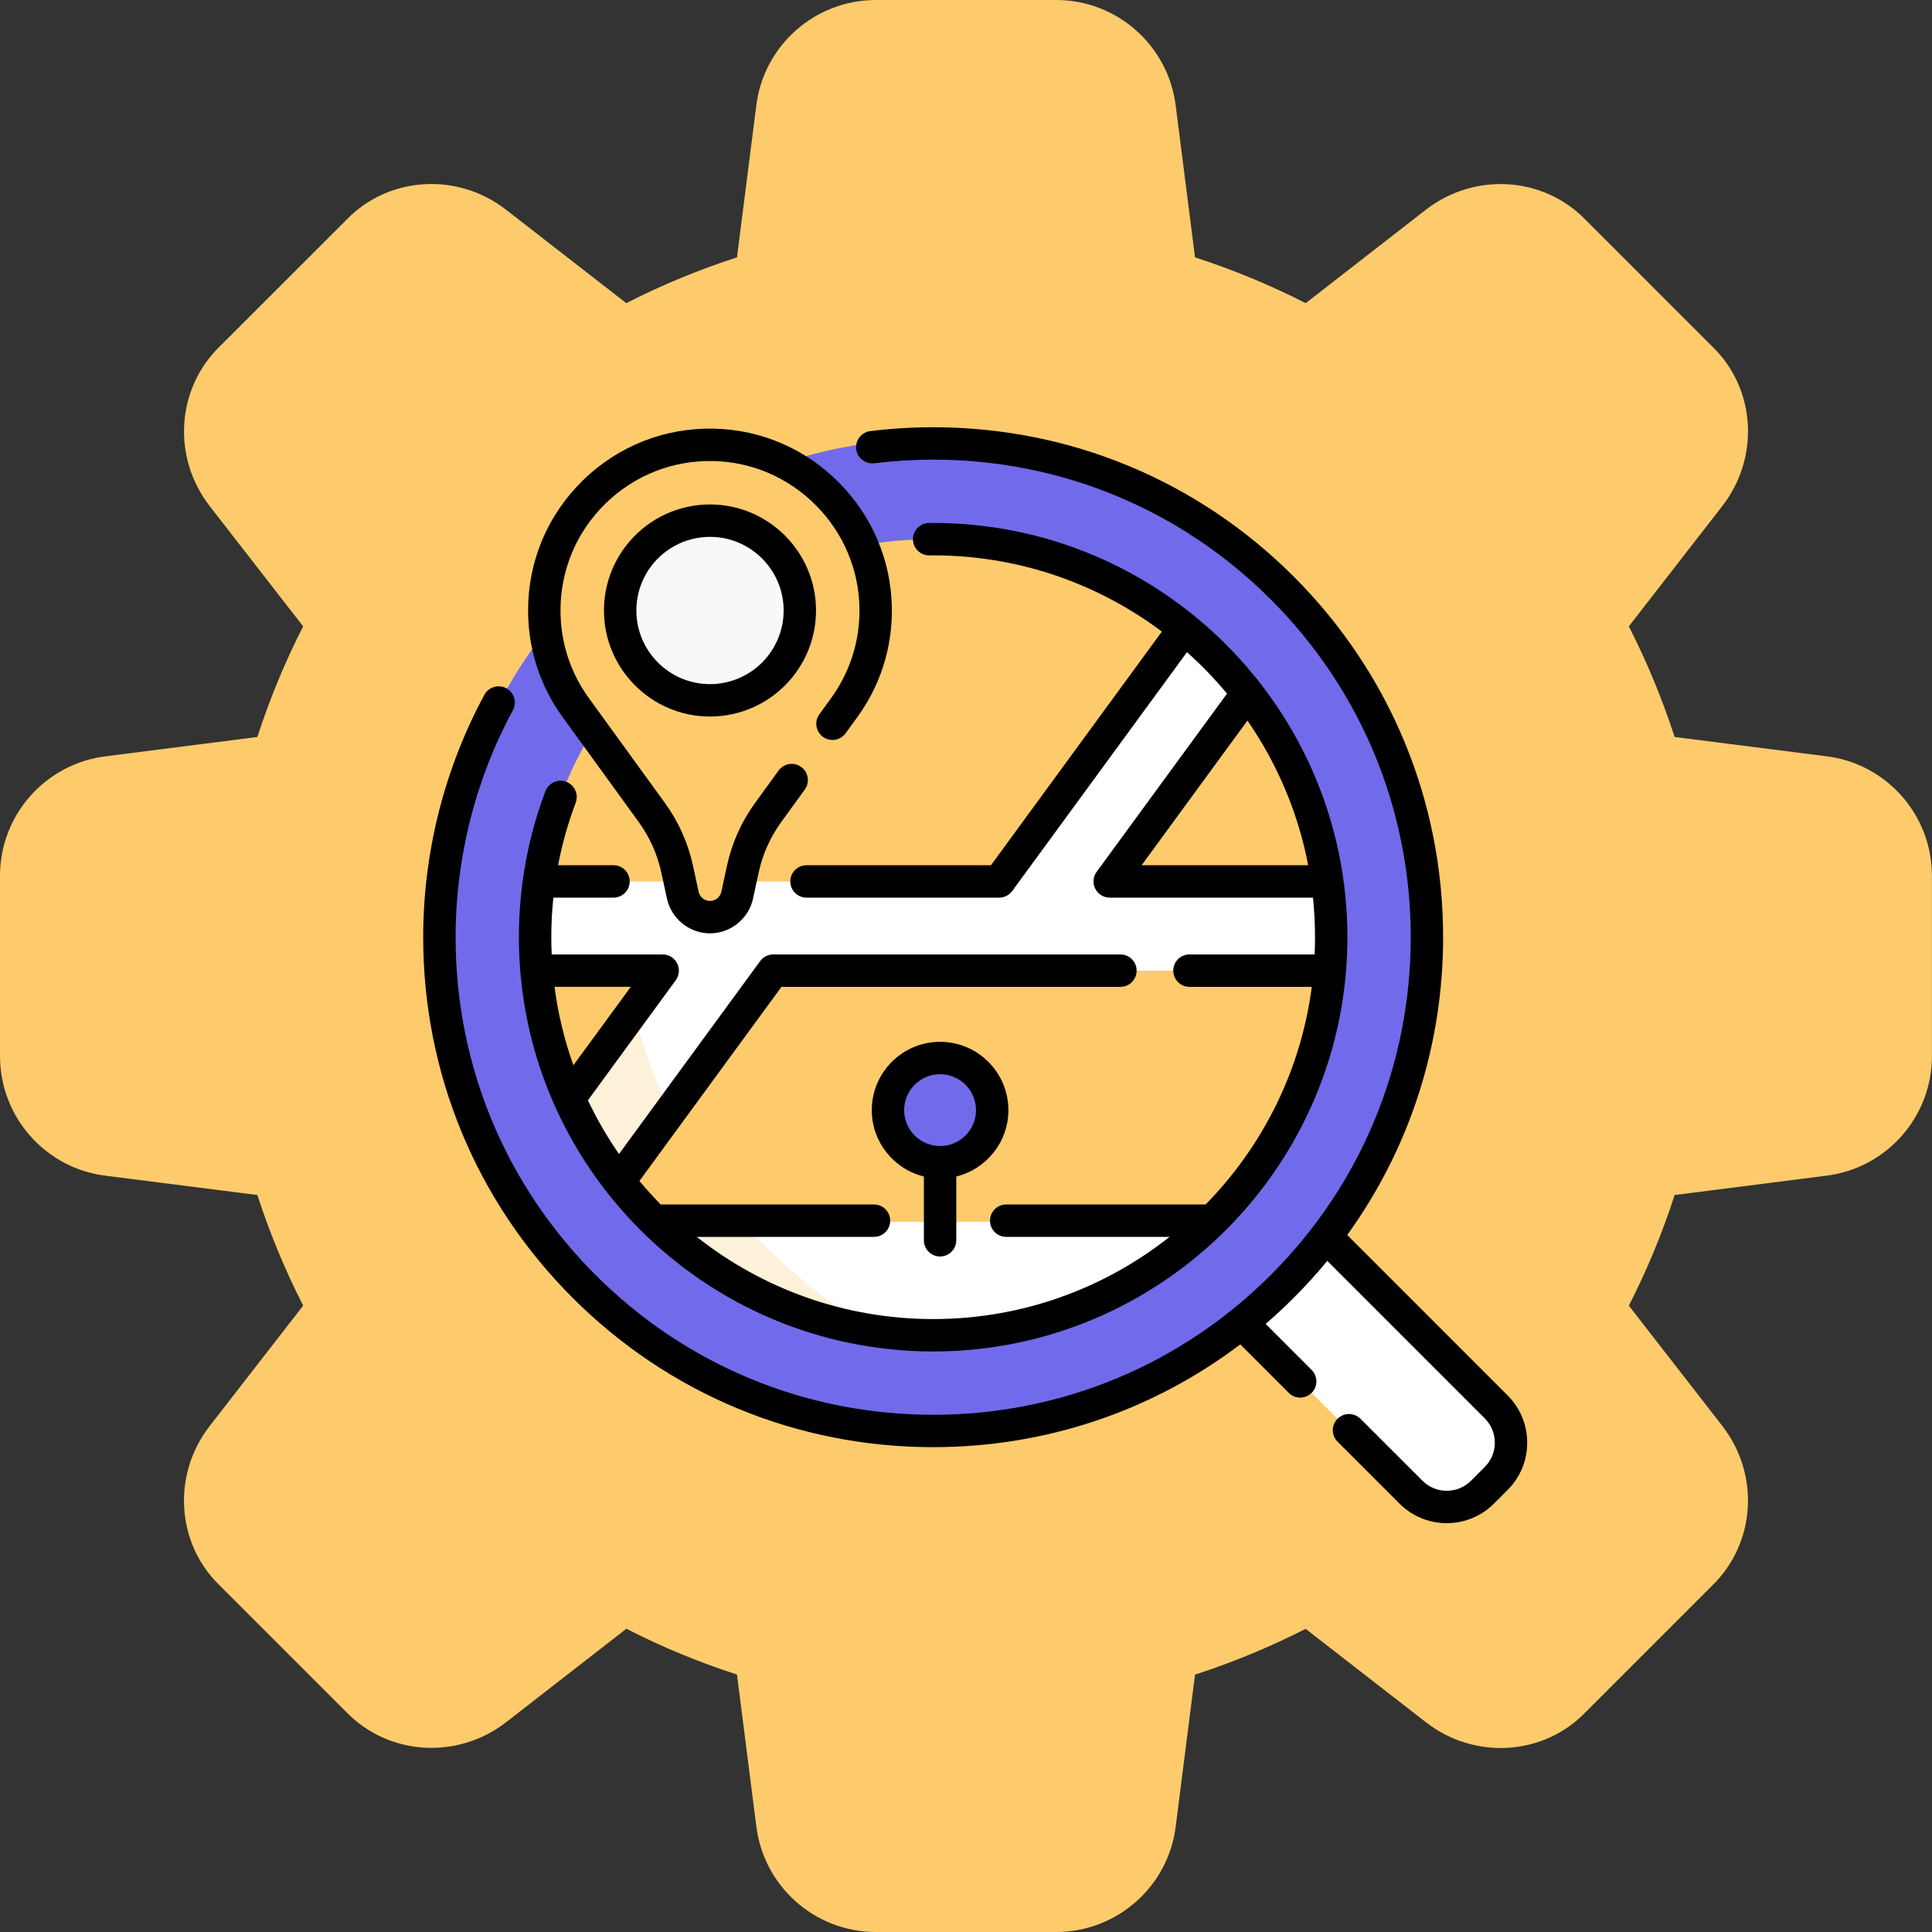
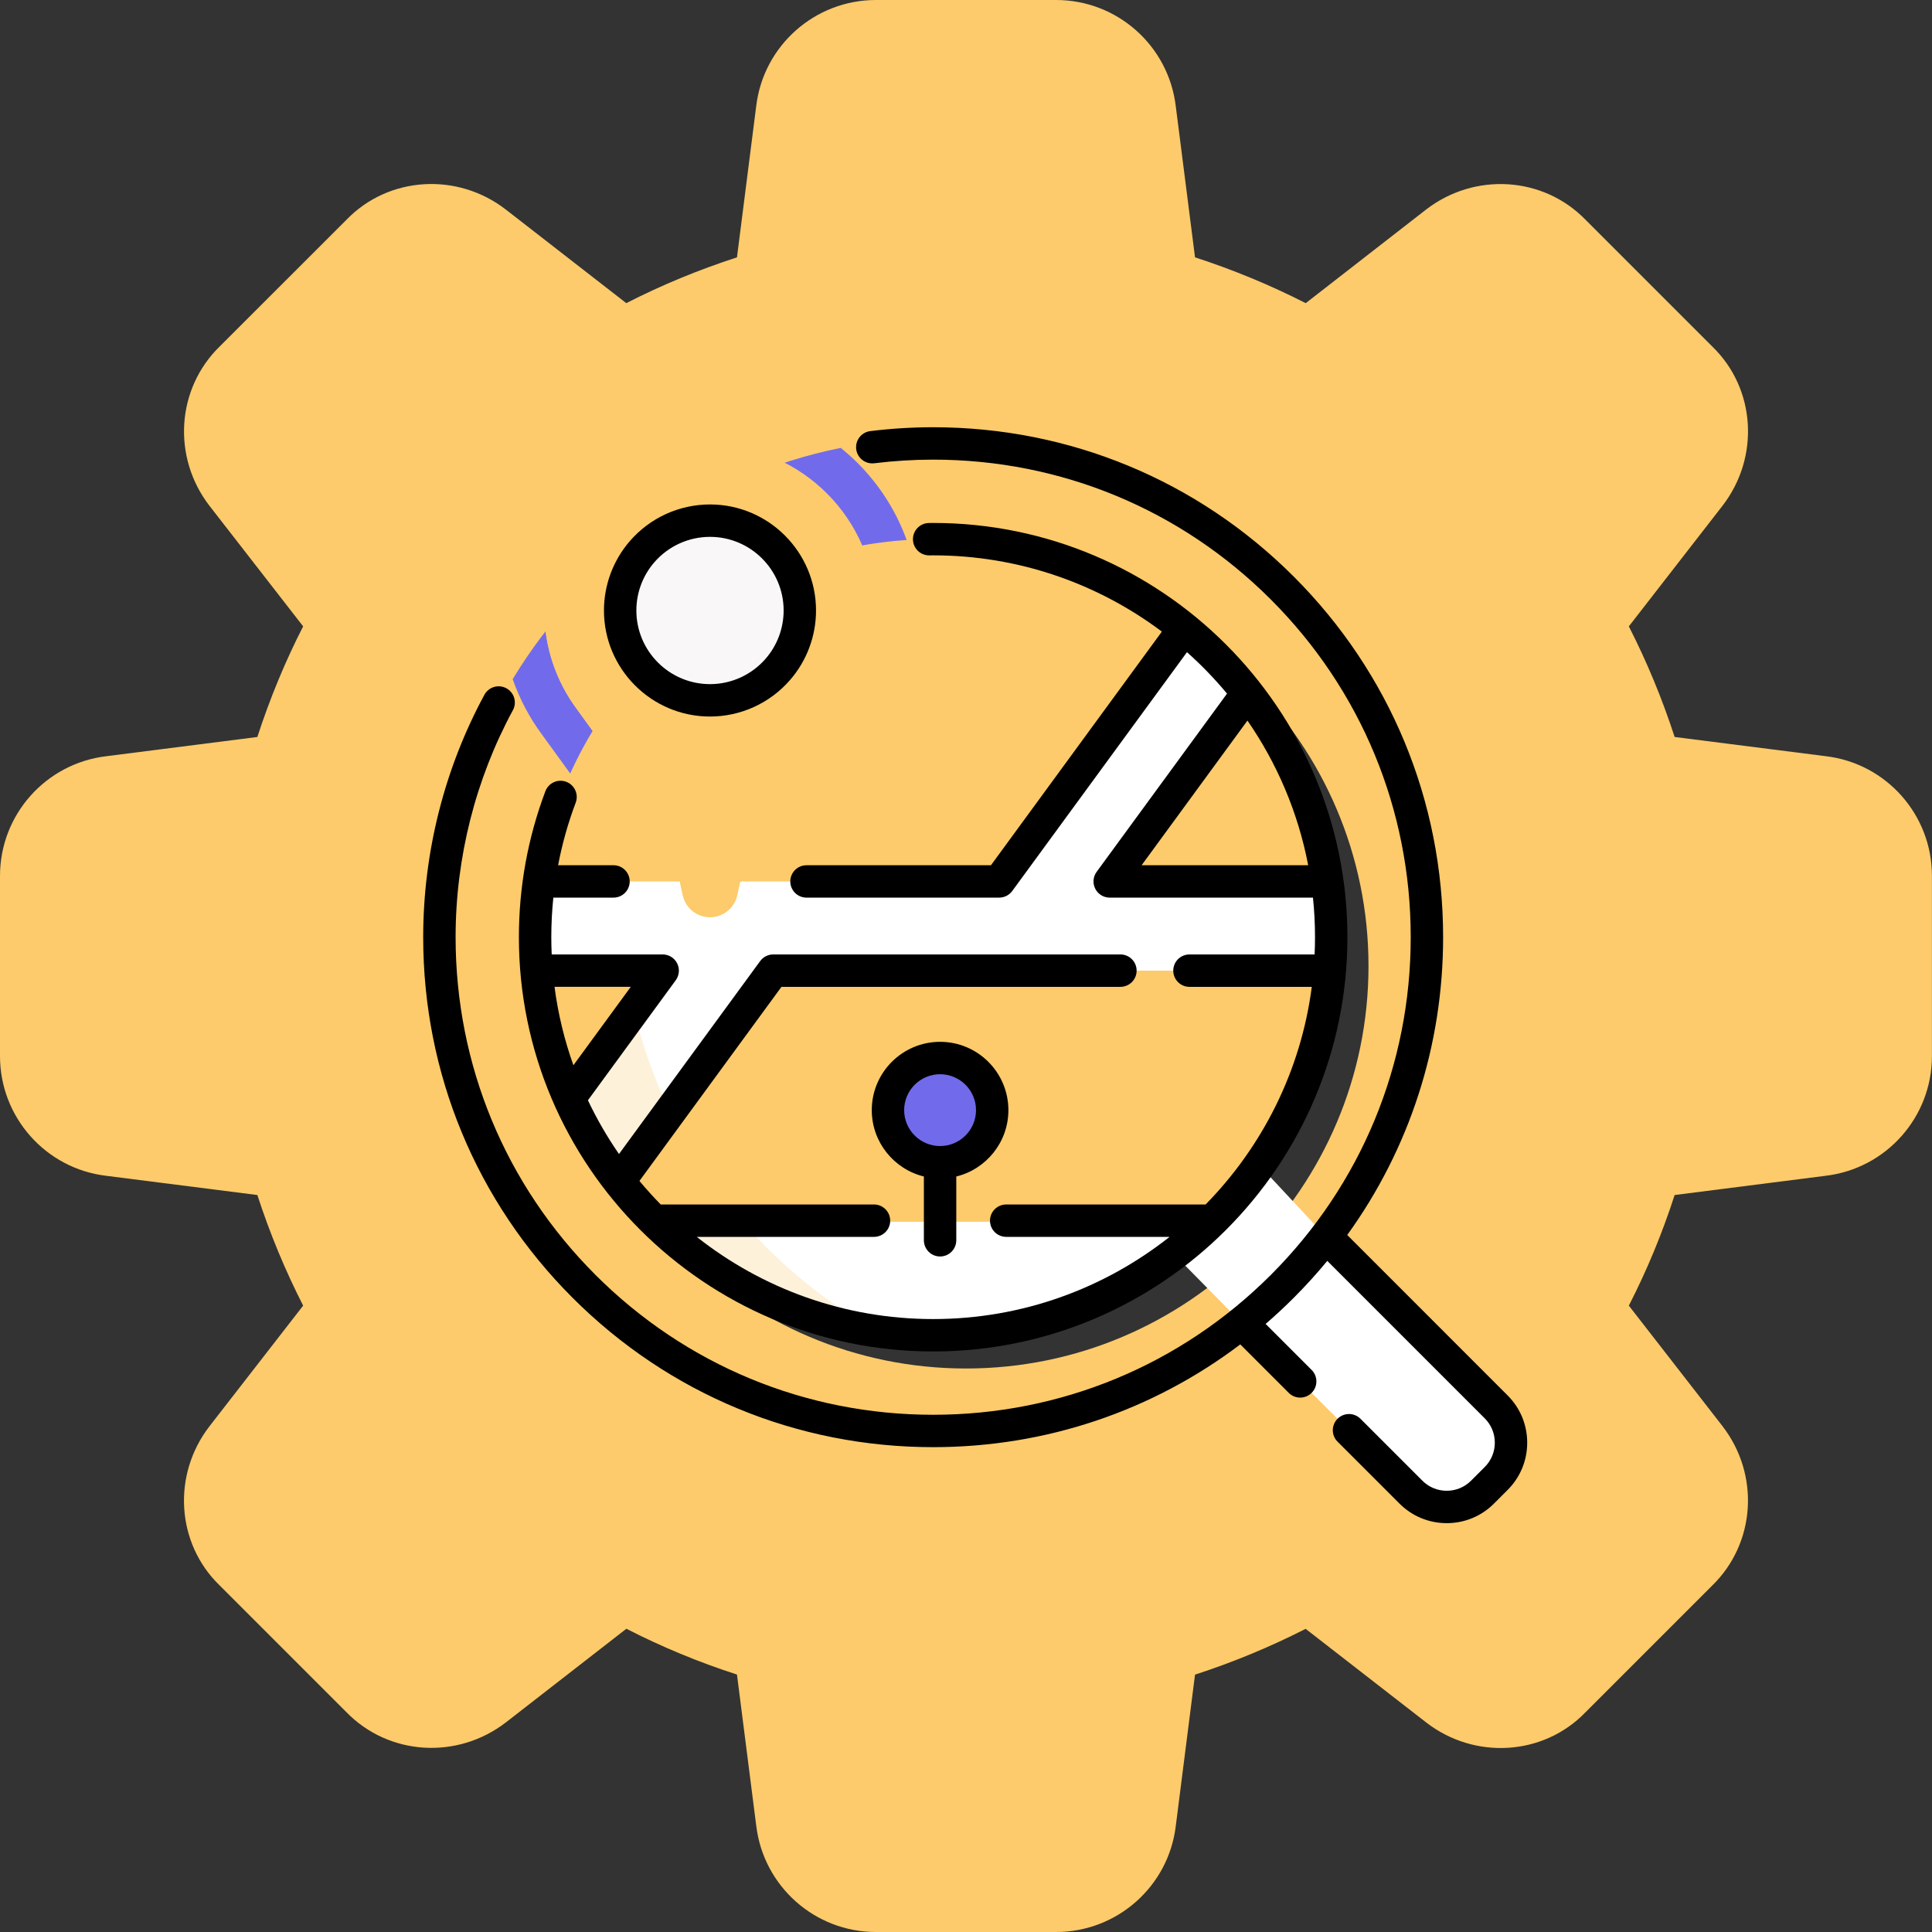
<svg xmlns="http://www.w3.org/2000/svg" width="105" height="105" viewBox="0 0 105 105" fill="none">
  <rect x="0" y="0" width="105" height="105" fill="#333333" stroke="none" />
  <g clip-path="url(#clip0_7357_247)">
    <path d="M99.238 41.099L91.013 40.053C90.335 37.966 89.499 35.954 88.524 34.042L93.603 27.501C95.659 24.854 95.419 21.118 93.069 18.843L86.179 11.953C83.882 9.581 80.146 9.345 77.494 11.397L70.963 16.476C69.051 15.501 67.038 14.665 64.947 13.987L63.901 5.775C63.508 2.481 60.712 0 57.4 0H47.6C44.288 0 41.492 2.481 41.099 5.762L40.053 13.987C37.962 14.665 35.949 15.496 34.038 16.476L27.501 11.397C24.859 9.345 21.122 9.581 18.843 11.931L11.953 18.817C9.581 21.118 9.341 24.854 11.397 27.506L16.476 34.042C15.496 35.954 14.665 37.966 13.987 40.053L5.775 41.099C2.481 41.492 0 44.288 0 47.6V57.4C0 60.712 2.481 63.508 5.762 63.901L13.987 64.947C14.665 67.034 15.501 69.046 16.476 70.958L11.397 77.499C9.341 80.146 9.581 83.882 11.931 86.157L18.821 93.047C21.122 95.414 24.854 95.651 27.506 93.599L34.042 88.519C35.954 89.499 37.966 90.335 40.053 91.009L41.099 99.216C41.492 102.519 44.288 105 47.6 105H57.4C60.712 105 63.508 102.519 63.901 99.238L64.947 91.013C67.034 90.335 69.046 89.499 70.958 88.524L77.499 93.603C80.146 95.659 83.882 95.419 86.157 93.069L93.047 86.179C95.419 83.877 95.659 80.146 93.603 77.494L88.524 70.958C89.504 69.046 90.339 67.034 91.013 64.947L99.221 63.901C102.515 63.508 104.996 60.712 104.996 57.4V47.6C105 44.288 102.519 41.492 99.238 41.099ZM52.5 74.375C40.438 74.375 30.625 64.562 30.625 52.5C30.625 40.438 40.438 30.625 52.5 30.625C64.562 30.625 74.375 40.438 74.375 52.5C74.375 64.562 64.562 74.375 52.5 74.375Z" fill="#FDCB6B" />
    <g clip-path="url(#clip1_7357_247)">
      <path d="M72.056 67.203L81.313 76.46C82.388 77.535 82.388 79.278 81.313 80.353L80.572 81.094C79.497 82.169 77.754 82.169 76.679 81.094L67.475 71.89L60.85 65.163L66.06 60.772L72.056 67.203Z" fill="white" />
-       <path d="M51.092 78.066C66.076 78.066 78.223 65.919 78.223 50.935C78.223 35.951 66.076 23.804 51.092 23.804C36.108 23.804 23.961 35.951 23.961 50.935C23.961 65.919 36.108 78.066 51.092 78.066Z" fill="#716BEB" />
      <path d="M70.382 50.685L40.056 50.395L33.133 60.333L33.636 64.215C34.237 64.987 34.89 65.717 35.587 66.399L43.196 68.344H60.597L65.843 66.399C69.451 62.869 71.83 58.085 72.272 52.752L70.382 50.685Z" fill="#FDCB6B" />
      <path d="M32.351 49.183L29.158 52.752C29.361 55.208 29.976 57.547 30.932 59.701H30.933L35.553 58.962L40.057 50.685L32.351 49.183Z" fill="#FDCB6B" />
      <path d="M35.673 58.742C34.512 55.857 33.832 52.728 33.733 49.452L32.351 49.183L29.158 52.752C29.361 55.208 29.976 57.547 30.932 59.701H30.933L35.553 58.962L35.673 58.742Z" fill="#FDCB6B" />
      <path d="M27.863 36.91C28.237 37.983 28.772 39 29.464 39.934L33.527 45.536C34.007 46.198 34.338 46.938 34.51 47.737L34.815 49.147C35.196 50.911 36.783 52.191 38.588 52.191C40.392 52.191 41.979 50.911 42.36 49.147L42.665 47.737C42.837 46.938 43.168 46.198 43.648 45.536L47.712 39.933C49.208 37.914 49.978 35.516 49.938 32.996C49.892 30.062 48.72 27.291 46.638 25.192C46.337 24.889 46.02 24.607 45.693 24.342C38.14 25.867 31.724 30.529 27.863 36.91Z" fill="#716BEB" />
      <path d="M65.395 37.852L64.366 34.151C60.643 31.118 55.892 29.301 50.715 29.301C39.797 29.301 30.766 37.391 29.293 47.904H29.294L33.705 50.396H59.277L67.307 44.229L65.395 37.852Z" fill="#FDCB6B" />
      <path d="M67.801 37.664L64.881 38.093L57.691 48.91L65.813 50.685L72.138 47.904C71.603 44.078 70.067 40.575 67.801 37.664Z" fill="#FDCB6B" />
      <path d="M72.35 50.934C72.35 51.547 72.324 52.153 72.273 52.752H72.272H42.574C42.228 52.752 41.903 52.917 41.698 53.197L33.637 64.215C32.562 62.835 31.65 61.321 30.932 59.701H30.933L35.711 53.17C35.838 52.996 35.714 52.752 35.499 52.752H29.158C29.108 52.153 29.082 51.547 29.082 50.934C29.082 49.906 29.154 48.895 29.293 47.904H29.294H54.211C54.269 47.904 54.323 47.876 54.357 47.83L64.365 34.152L64.366 34.15C65.639 35.187 66.793 36.366 67.801 37.664L60.521 47.615C60.433 47.735 60.519 47.904 60.667 47.904H72.137H72.138C72.278 48.893 72.35 49.906 72.35 50.934Z" fill="white" />
      <path d="M36.414 60.419C35.569 58.673 34.907 56.822 34.45 54.893L30.933 59.7H30.932C31.65 61.32 32.562 62.834 33.637 64.215L36.414 60.419Z" fill="#FEF1DA" />
      <path d="M38.804 24.176C33.732 24.057 29.582 28.133 29.582 33.178C29.582 35.19 30.242 37.046 31.356 38.545L35.426 44.158C36.095 45.079 36.564 46.129 36.804 47.241L37.109 48.651C37.259 49.347 37.875 49.844 38.587 49.844C39.299 49.844 39.914 49.347 40.065 48.651L40.37 47.241C40.61 46.129 41.079 45.079 41.747 44.158L45.818 38.545C46.959 37.01 47.623 35.1 47.59 33.033C47.514 28.228 43.608 24.29 38.804 24.176Z" fill="#FDCB6B" />
      <path d="M39.928 46.58C39.687 45.467 39.218 44.417 38.55 43.496L34.479 37.883C33.365 36.385 32.706 34.528 32.706 32.517C32.706 28.748 35.021 25.521 38.306 24.179C33.463 24.327 29.582 28.299 29.582 33.179C29.582 35.19 30.242 37.046 31.356 38.545L35.426 44.158C36.095 45.079 36.564 46.129 36.804 47.241L37.109 48.651C37.259 49.347 37.875 49.844 38.587 49.844C39.299 49.844 39.914 49.347 40.065 48.651L40.22 47.933L39.928 46.58Z" fill="#FDCB6B" />
      <path d="M34.896 29.983C35.791 28.949 37.113 28.296 38.587 28.296C41.284 28.296 43.469 30.482 43.469 33.179C43.469 34.401 43.021 35.517 42.279 36.373C41.384 37.407 40.062 38.061 38.587 38.061C35.891 38.061 33.705 35.875 33.705 33.179C33.705 31.957 34.154 30.84 34.896 29.983Z" fill="#F9F7F8" />
      <path d="M65.844 66.398C61.942 70.215 56.604 72.567 50.716 72.567C44.827 72.567 39.489 70.215 35.588 66.398H65.844Z" fill="white" />
      <path d="M40.358 66.398H35.588C38.814 69.555 43.023 71.708 47.713 72.359C44.924 70.812 42.435 68.79 40.358 66.398Z" fill="#FEF1DA" />
      <path d="M51.092 63.166C52.656 63.166 53.924 61.898 53.924 60.333C53.924 58.769 52.656 57.501 51.092 57.501C49.528 57.501 48.26 58.769 48.26 60.333C48.26 61.898 49.528 63.166 51.092 63.166Z" fill="#716BEB" />
      <path d="M50.715 73.449C63.129 73.449 73.229 63.349 73.229 50.935C73.229 38.521 63.129 28.421 50.715 28.421C50.666 28.421 50.618 28.422 50.57 28.422L50.489 28.424C50.003 28.428 49.613 28.826 49.617 29.312C49.622 29.796 50.015 30.184 50.498 30.184H50.506L50.6 30.183C50.638 30.182 50.676 30.182 50.715 30.182C55.373 30.182 59.678 31.725 63.145 34.326L53.856 47.024H43.831C43.345 47.024 42.951 47.418 42.951 47.904C42.951 48.39 43.345 48.784 43.831 48.784H54.302C54.583 48.784 54.847 48.65 55.013 48.424L64.509 35.444C65.29 36.139 66.018 36.893 66.686 37.697L59.599 47.384C59.403 47.652 59.374 48.007 59.525 48.302C59.675 48.598 59.978 48.784 60.309 48.784H71.357C71.43 49.492 71.468 50.209 71.468 50.935C71.468 51.249 71.46 51.561 71.446 51.872H64.644C64.158 51.872 63.764 52.266 63.764 52.752C63.764 53.238 64.158 53.633 64.644 53.633H71.293C70.697 58.209 68.603 62.321 65.522 65.461H54.685C54.198 65.461 53.804 65.855 53.804 66.341C53.804 66.827 54.198 67.221 54.685 67.221H63.564C60.027 70.017 55.563 71.688 50.715 71.688C45.867 71.688 41.403 70.017 37.867 67.221H47.5C47.986 67.221 48.38 66.827 48.38 66.341C48.38 65.855 47.986 65.461 47.5 65.461H35.908C35.506 65.05 35.12 64.624 34.752 64.182L42.47 53.633H60.893C61.379 53.633 61.773 53.238 61.773 52.752C61.773 52.266 61.379 51.872 60.893 51.872H42.023C41.743 51.872 41.479 52.006 41.313 52.233L33.641 62.718C33.003 61.796 32.437 60.82 31.952 59.798L36.727 53.272C36.922 53.004 36.951 52.65 36.801 52.354C36.651 52.058 36.348 51.872 36.016 51.872H29.984C29.97 51.561 29.962 51.249 29.962 50.935C29.962 50.213 30 49.496 30.073 48.784H33.343C33.829 48.784 34.223 48.39 34.223 47.904C34.223 47.418 33.829 47.024 33.343 47.024H30.331C30.552 45.867 30.87 44.731 31.288 43.623C31.459 43.168 31.229 42.66 30.774 42.489C30.32 42.318 29.812 42.547 29.64 43.003C28.685 45.538 28.201 48.207 28.201 50.935C28.201 63.349 38.301 73.449 50.715 73.449ZM62.044 47.024L67.796 39.162C69.402 41.485 70.547 44.15 71.097 47.024H62.044ZM34.281 53.633L31.163 57.894C30.677 56.533 30.329 55.107 30.137 53.632H34.281V53.633Z" fill="black" />
      <path d="M81.936 75.838L73.219 67.12C76.603 62.436 78.43 56.826 78.43 50.935C78.43 43.532 75.547 36.572 70.313 31.337C65.078 26.103 58.118 23.22 50.715 23.22C49.58 23.22 48.431 23.29 47.299 23.43C46.817 23.489 46.474 23.928 46.533 24.411C46.592 24.893 47.032 25.236 47.514 25.177C48.575 25.047 49.652 24.98 50.715 24.98C57.648 24.98 64.165 27.68 69.068 32.582C73.97 37.485 76.67 44.002 76.67 50.935C76.67 57.868 73.97 64.385 69.068 69.288C64.165 74.19 57.648 76.89 50.715 76.89C43.782 76.89 37.265 74.19 32.362 69.287C27.46 64.385 24.761 57.867 24.761 50.935C24.761 46.628 25.837 42.362 27.874 38.599C28.106 38.171 27.947 37.637 27.519 37.406C27.092 37.174 26.558 37.333 26.326 37.761C24.15 41.781 23 46.336 23 50.935C23 58.338 25.883 65.298 31.118 70.532C36.352 75.767 43.312 78.65 50.715 78.65C56.82 78.65 62.622 76.688 67.406 73.065L70.04 75.699C70.212 75.871 70.438 75.957 70.663 75.957C70.888 75.957 71.113 75.871 71.285 75.699C71.629 75.355 71.629 74.798 71.285 74.454L68.784 71.953C69.308 71.501 69.818 71.027 70.313 70.532C70.956 69.889 71.563 69.219 72.135 68.526L80.691 77.082C81.045 77.436 81.24 77.906 81.24 78.406C81.24 78.907 81.045 79.377 80.691 79.73L79.95 80.471C79.597 80.825 79.126 81.02 78.626 81.02C78.126 81.02 77.656 80.825 77.302 80.471L73.938 77.107C73.594 76.763 73.037 76.763 72.693 77.107C72.349 77.451 72.349 78.008 72.693 78.352L76.058 81.716C76.744 82.402 77.656 82.78 78.626 82.78C79.597 82.78 80.509 82.402 81.195 81.716L81.936 80.975C82.623 80.289 83 79.377 83 78.406C83 77.436 82.622 76.524 81.936 75.838Z" fill="black" />
      <path d="M38.587 27.416C36.913 27.416 35.326 28.142 34.23 29.407C33.324 30.454 32.824 31.793 32.824 33.179C32.824 36.357 35.409 38.942 38.587 38.942C40.26 38.942 41.848 38.216 42.943 36.95C43.85 35.905 44.349 34.565 44.349 33.179C44.349 30.001 41.764 27.416 38.587 27.416ZM41.612 35.798C40.851 36.677 39.748 37.181 38.587 37.181C36.38 37.181 34.585 35.386 34.585 33.179C34.585 32.217 34.931 31.287 35.56 30.56C35.561 30.56 35.561 30.56 35.561 30.56C36.322 29.681 37.425 29.177 38.587 29.177C40.793 29.177 42.589 30.972 42.589 33.179C42.589 34.142 42.242 35.072 41.612 35.798Z" fill="black" />
-       <path d="M34.713 44.675C35.313 45.503 35.727 46.429 35.943 47.428L36.248 48.837C36.484 49.931 37.468 50.725 38.586 50.725C39.705 50.725 40.688 49.931 40.925 48.837L41.23 47.428C41.446 46.428 41.859 45.503 42.459 44.675L43.738 42.912C44.023 42.518 43.936 41.968 43.542 41.682C43.149 41.397 42.598 41.485 42.313 41.878L41.034 43.642C40.29 44.668 39.776 45.816 39.509 47.056L39.204 48.466C39.142 48.754 38.882 48.964 38.586 48.964C38.291 48.964 38.031 48.755 37.969 48.466L37.664 47.056C37.396 45.817 36.883 44.668 36.139 43.642L32.062 38.02C31.015 36.612 30.462 34.938 30.462 33.179C30.462 30.973 31.331 28.908 32.91 27.366C34.488 25.825 36.573 25.005 38.783 25.057C40.878 25.106 42.853 25.962 44.345 27.465C45.837 28.969 46.676 30.951 46.71 33.047C46.738 34.855 46.185 36.574 45.104 38.029L44.532 38.818C44.246 39.212 44.334 39.762 44.727 40.048C45.121 40.333 45.671 40.246 45.957 39.852L46.524 39.07C47.832 37.311 48.505 35.218 48.47 33.019C48.429 30.466 47.408 28.054 45.595 26.225C43.781 24.397 41.376 23.357 38.824 23.297C36.135 23.234 33.6 24.232 31.68 26.107C29.759 27.983 28.701 30.494 28.701 33.179C28.701 35.319 29.375 37.357 30.643 39.062L34.713 44.675Z" fill="black" />
      <path d="M51.092 68.287C51.578 68.287 51.972 67.892 51.972 67.406V63.94C53.595 63.544 54.804 62.077 54.804 60.334C54.804 58.287 53.139 56.621 51.092 56.621C49.044 56.621 47.379 58.287 47.379 60.334C47.379 62.077 48.588 63.544 50.211 63.94V67.406C50.211 67.892 50.605 68.287 51.092 68.287ZM49.139 60.334C49.139 59.257 50.015 58.382 51.092 58.382C52.168 58.382 53.044 59.257 53.044 60.334C53.044 61.41 52.168 62.285 51.092 62.285C50.015 62.285 49.139 61.41 49.139 60.334Z" fill="black" />
    </g>
  </g>
  <defs>
    <clipPath id="clip0_7357_247">
      <rect width="105" height="105" fill="white" />
    </clipPath>
    <clipPath id="clip1_7357_247">
      <rect width="60" height="60" fill="white" transform="translate(23 23)" />
    </clipPath>
  </defs>
</svg>